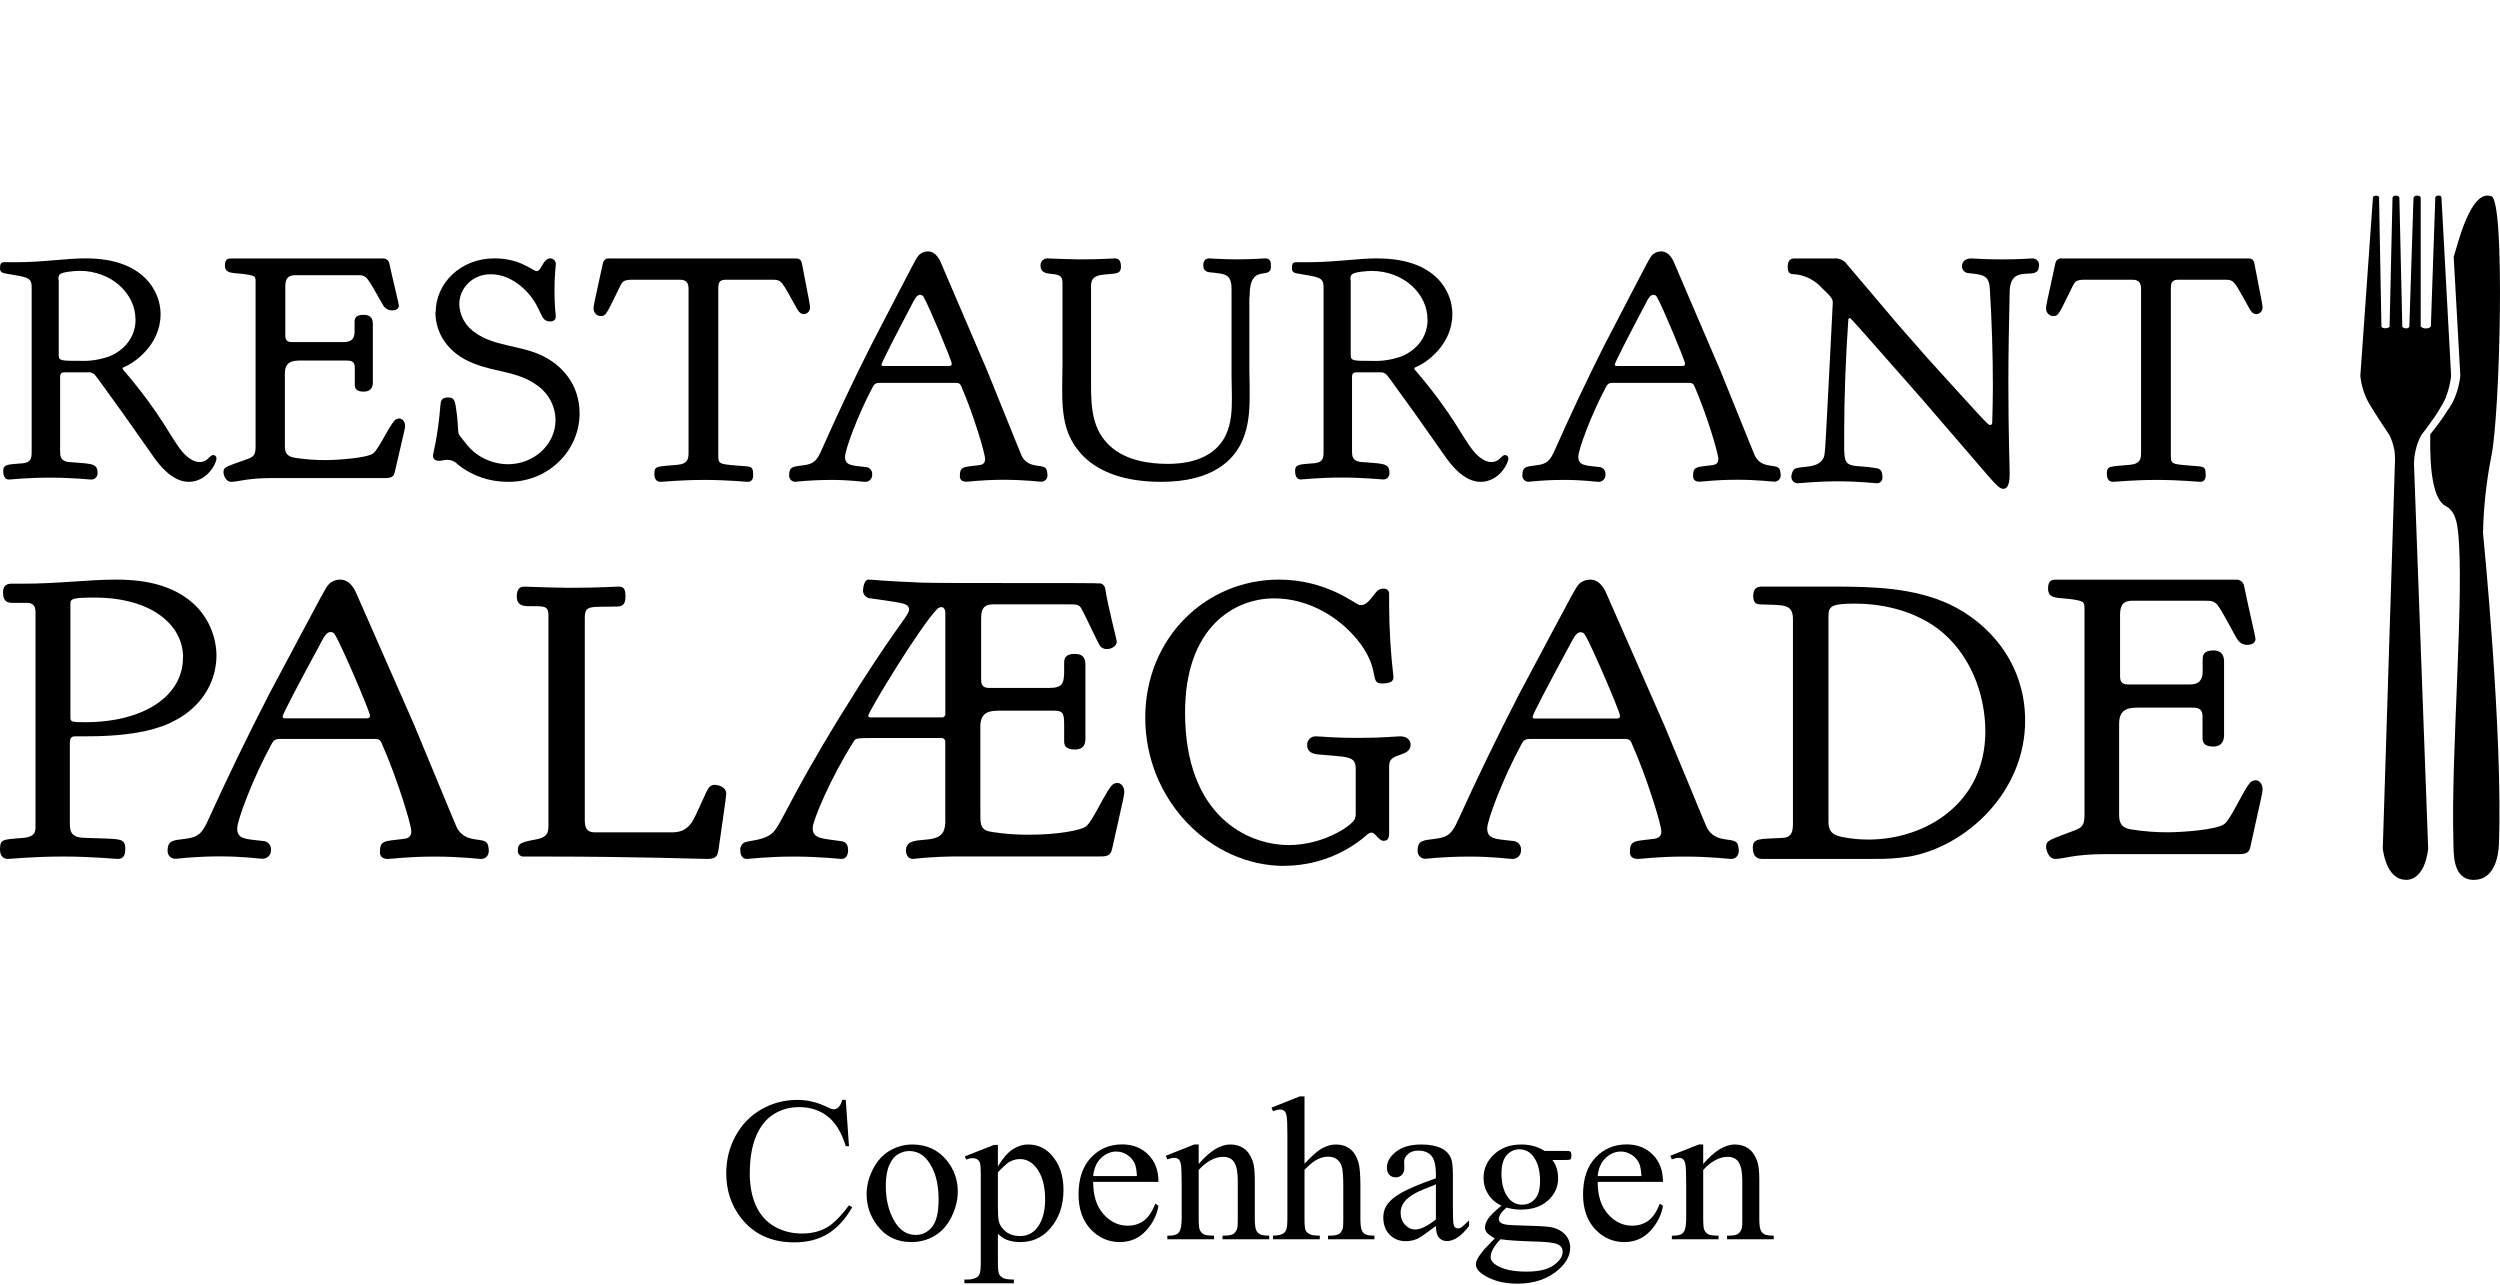
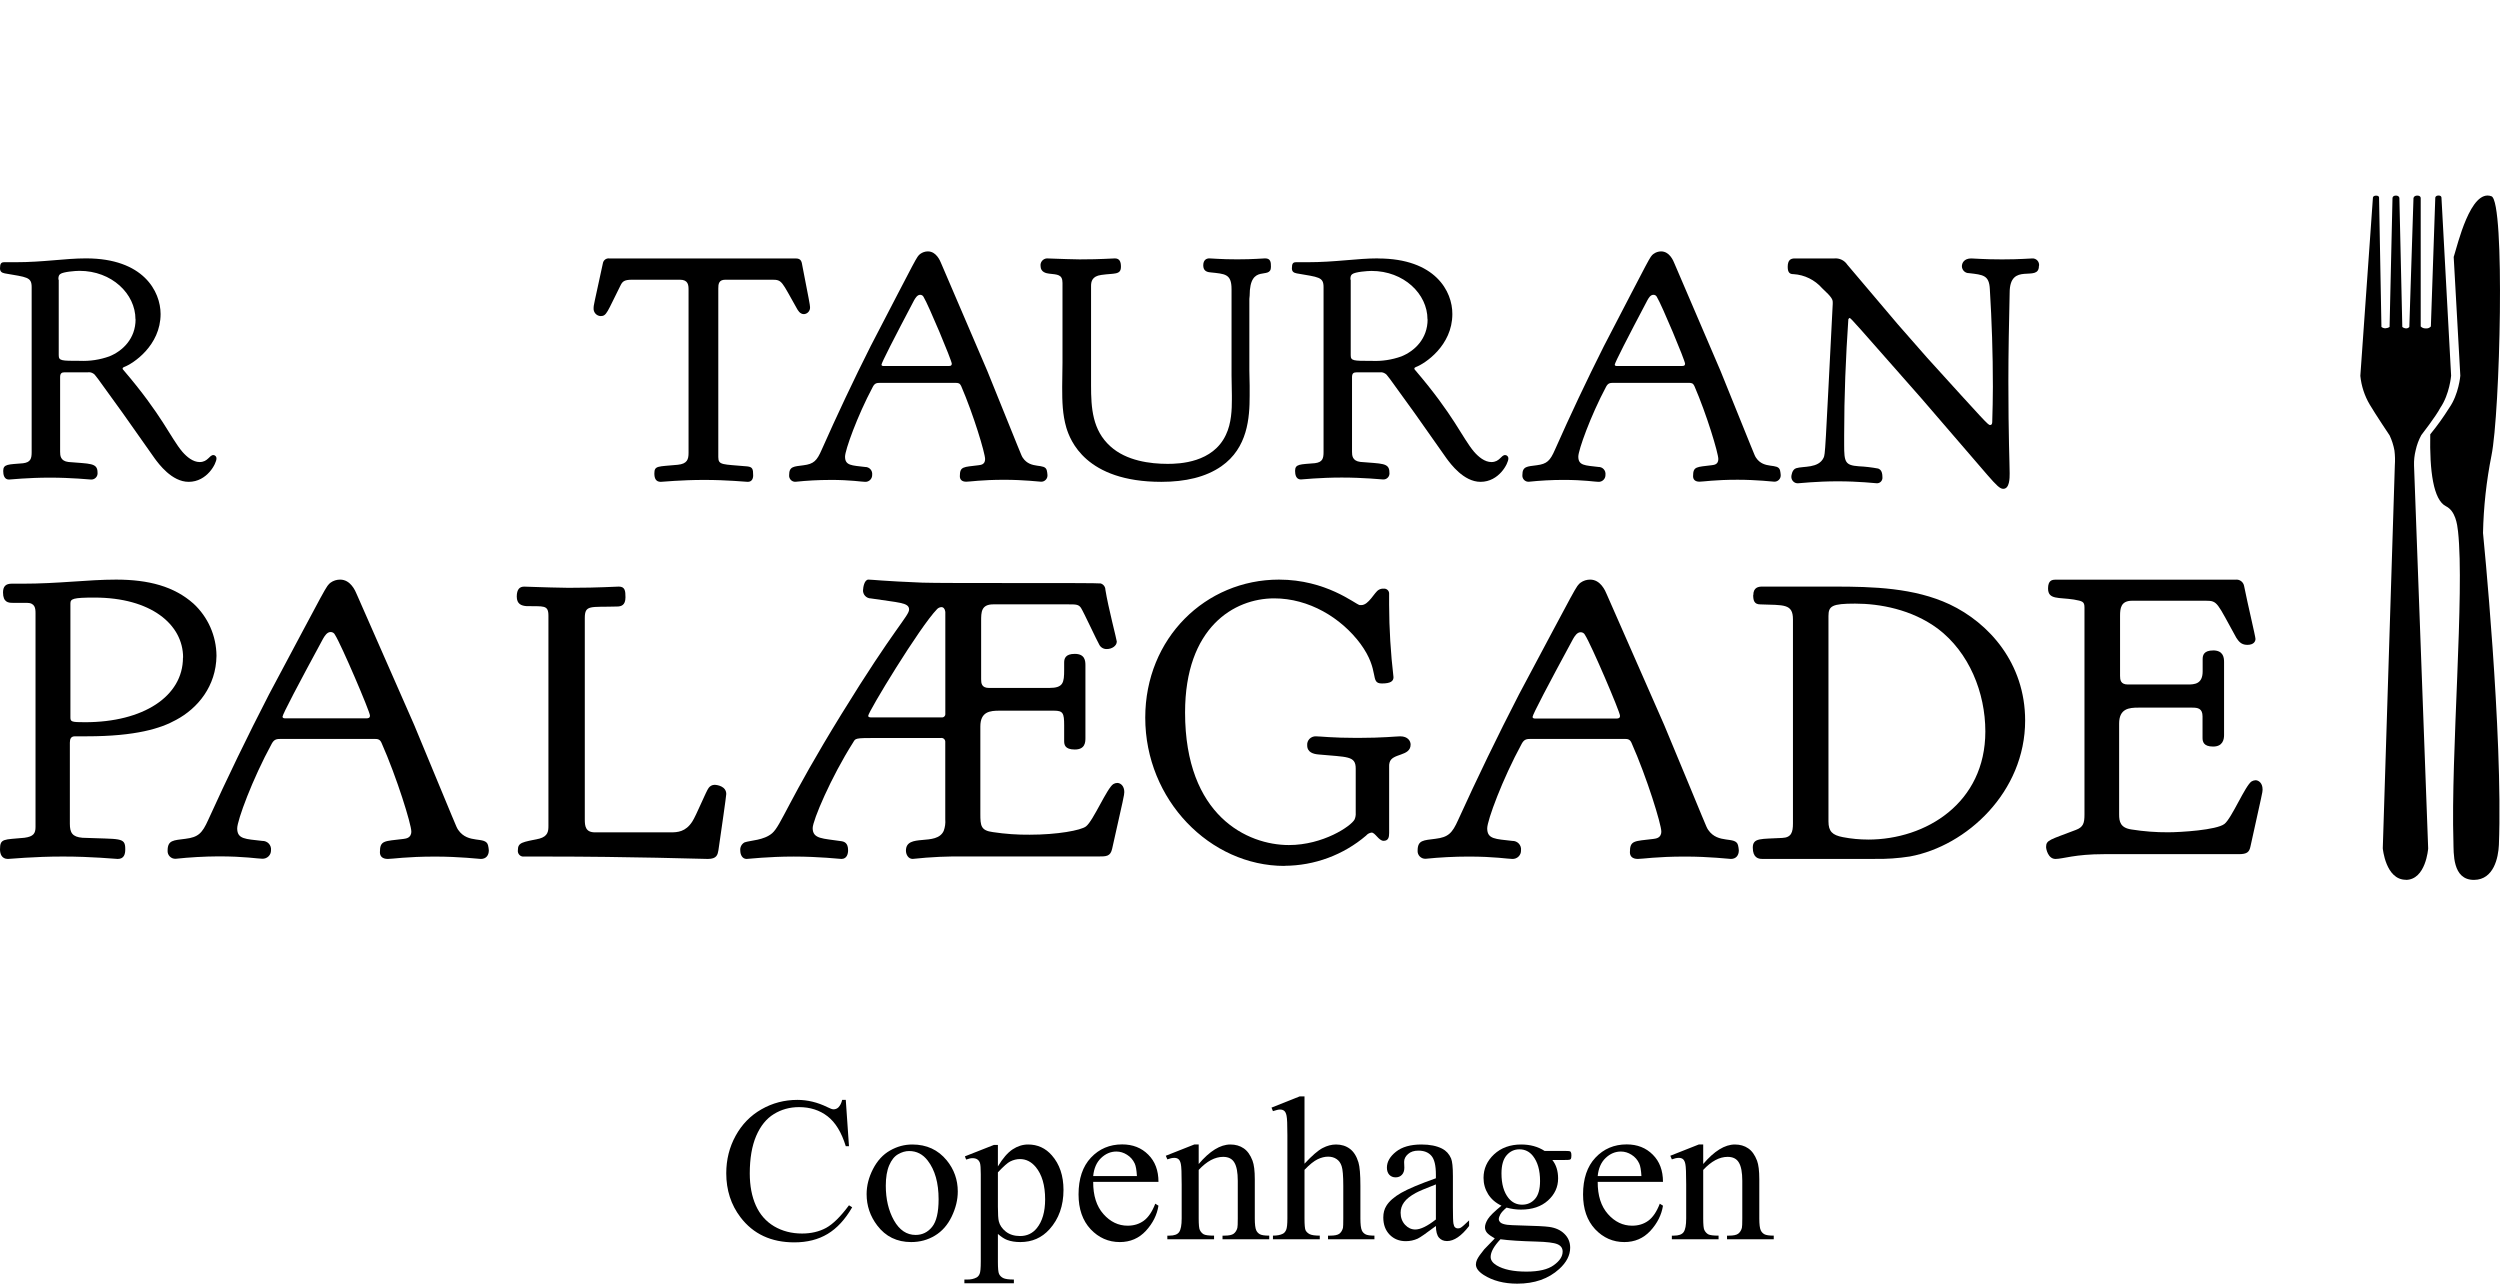
<svg xmlns="http://www.w3.org/2000/svg" width="358" height="184" viewBox="0 0 358 184" fill="none">
  <path fill-rule="evenodd" clip-rule="evenodd" d="M351.425 36.616L351.369 36.79L352.318 53.808C352.318 53.808 352.098 56.47 350.731 58.406C349.906 59.727 348.998 60.992 348.012 62.195C347.909 67.415 348.444 71.587 350.265 72.496C351.624 73.175 351.874 75.063 351.99 76.094C352.948 84.794 350.942 108.146 351.33 120.549C351.378 122.106 351.136 126.043 354.307 126C357.112 125.96 357.759 122.815 357.841 120.993C358.45 105.162 355.567 76.316 355.567 76.316C355.646 72.59 356.052 68.877 356.78 65.223C358.005 59.22 358.765 28.855 356.78 28.107C353.785 26.972 351.891 35.207 351.425 36.616Z" fill="black" />
  <path fill-rule="evenodd" clip-rule="evenodd" d="M344.513 125.983C341.613 125.983 341.214 121.481 341.214 121.481L342.941 66.626C342.99 65.927 342.972 65.225 342.887 64.529C342.753 63.775 342.521 63.043 342.195 62.354C342.195 62.354 340.188 59.362 339.333 57.913C338.602 56.67 338.146 55.273 338 53.825L339.802 28.317C339.802 28.317 339.802 28.017 340.263 28.017C340.724 28.017 340.682 28.317 340.682 28.317L341.022 46.821C341.184 46.943 341.379 47.009 341.579 47.013C341.794 47.004 342.003 46.938 342.187 46.821L342.606 28.348C342.606 28.348 342.627 28.009 343.092 28.009C343.557 28.009 343.591 28.348 343.591 28.348L344.01 46.821C344.167 46.946 344.357 47.017 344.555 47.026C344.641 47.028 344.727 47.011 344.806 46.976C344.886 46.94 344.957 46.888 345.015 46.821L345.611 28.365C345.611 28.365 345.669 28.009 346.155 28.009C346.642 28.009 346.646 28.344 346.646 28.344V46.747C346.744 46.846 346.861 46.922 346.99 46.97C347.118 47.018 347.255 47.037 347.392 47.026C347.523 47.04 347.655 47.023 347.778 46.974C347.901 46.926 348.011 46.848 348.1 46.747L348.733 28.3C348.733 28.3 348.766 28 349.198 28C349.63 28 349.617 28.3 349.617 28.3L351 53.798C351 53.798 350.782 56.46 349.454 58.396C348.842 59.588 346.73 62.311 346.73 62.311C346.363 62.981 346.093 63.704 345.929 64.455C345.747 65.176 345.667 65.92 345.69 66.665L347.714 121.498C347.714 121.498 347.4 126 344.5 126" fill="black" />
-   <path d="M315.078 69C315.673 69 315.855 68.541 315.855 68.078C315.855 67.156 315.764 66.88 315.03 66.789C311.46 66.465 310.865 66.649 310.865 65.451V41.301C310.865 40.702 310.909 40.055 311.873 40.055H318.604C320.024 40.055 319.933 40.331 322.078 44.111C322.26 44.434 322.512 44.985 323.129 44.985C323.252 44.976 323.372 44.943 323.483 44.887C323.593 44.831 323.692 44.754 323.772 44.66C323.853 44.566 323.915 44.456 323.953 44.338C323.992 44.22 324.007 44.095 323.997 43.971C323.997 43.696 323.811 42.774 322.894 38.071C322.803 37.472 322.712 37.014 321.982 37.014H295.293C295.184 36.994 295.073 36.996 294.965 37.02C294.858 37.044 294.756 37.09 294.666 37.154C294.576 37.218 294.5 37.3 294.442 37.395C294.384 37.489 294.346 37.594 294.329 37.704C293.026 43.652 293.004 43.788 293.004 44.063V44.111C292.991 44.254 293.007 44.398 293.052 44.535C293.096 44.672 293.167 44.798 293.262 44.906C293.356 45.014 293.471 45.102 293.6 45.163C293.729 45.225 293.869 45.259 294.012 45.265C294.88 45.265 294.924 44.71 296.804 40.977C297.126 40.331 297.308 40.055 298.541 40.055H305.363C306.553 40.055 306.601 40.838 306.601 41.484V64.853C306.601 65.775 306.419 66.421 305.042 66.557C302.202 66.832 301.698 66.649 301.698 67.802C301.698 68.449 301.885 69 302.615 69C302.797 69 305.546 68.725 308.846 68.725C312.146 68.725 314.843 69 315.073 69" fill="black" />
  <path d="M291.99 38.084C292.01 37.945 292 37.804 291.96 37.67C291.92 37.536 291.851 37.413 291.758 37.31C291.665 37.207 291.55 37.126 291.423 37.074C291.295 37.022 291.158 36.999 291.021 37.008C290.61 37.008 289.318 37.146 286.695 37.146C284.072 37.146 282.692 37.008 282.278 37.008C281.265 37.008 280.942 37.661 280.942 38.132C280.949 38.399 281.059 38.652 281.249 38.836C281.439 39.02 281.692 39.12 281.954 39.114C283.98 39.35 284.853 39.394 284.945 41.412C285.224 46.007 285.381 50.598 285.381 55.379C285.381 57.068 285.337 58.708 285.289 60.392C285.289 60.628 285.246 60.863 284.966 60.863C284.687 60.863 284.277 60.392 275.944 51.206L271.753 46.425L264.529 37.897C264.328 37.595 264.051 37.354 263.727 37.197C263.403 37.041 263.044 36.976 262.687 37.008H257.013C256.415 37.008 256 37.239 256 38.226C256 39.114 256.371 39.257 256.829 39.257C258.403 39.352 259.876 40.075 260.928 41.27C262.399 42.63 262.447 42.91 262.447 43.332V43.523C261.343 65.129 261.386 64.987 261.138 65.552C260.4 67.098 258.235 66.72 257.209 67.049C256.611 67.236 256.519 68.129 256.519 68.267C256.517 68.395 256.541 68.522 256.59 68.64C256.639 68.758 256.711 68.864 256.802 68.952C256.893 69.04 257.001 69.108 257.119 69.152C257.237 69.195 257.363 69.213 257.488 69.204C257.715 69.204 260.107 68.925 263.163 68.925C266.219 68.925 268.593 69.204 268.776 69.204C268.888 69.207 268.998 69.184 269.101 69.139C269.203 69.094 269.294 69.027 269.369 68.943C269.443 68.859 269.499 68.759 269.532 68.651C269.566 68.543 269.576 68.428 269.562 68.316C269.562 67.329 269.147 67.191 268.964 67.098C268.035 66.924 267.096 66.814 266.153 66.769C264.219 66.627 264.084 66.16 264.084 63.721V62.361C264.084 56.646 264.311 51.206 264.682 45.723C264.726 45.678 264.774 45.536 264.865 45.536C265.049 45.536 265.786 46.425 275.084 56.975L284.608 68.031C285.918 69.533 286.402 70 286.861 70C287.782 70 287.782 68.454 287.782 67.8C287.782 66.467 287.599 62.552 287.599 54.628C287.599 50.411 287.69 46.145 287.782 41.928C287.782 37.381 291.972 40.523 291.972 38.084" fill="black" />
  <path d="M181.996 38.181C181.996 37.638 181.996 37 181.176 37C180.766 37 179.584 37.138 177.172 37.138C174.76 37.138 173.578 37 173.168 37C172.759 37 172.306 37.228 172.306 38C172.306 38.772 172.806 38.958 173.306 39.001C175.403 39.229 176.357 39.182 176.357 41.411V53.783C176.357 54.736 176.404 55.645 176.404 56.603V57.237C176.404 58.556 176.357 60.604 175.541 62.286C173.678 66.245 168.945 66.426 167.215 66.426C164.712 66.426 161.299 65.995 159.017 63.925C156.429 61.605 156.239 58.422 156.239 55.193V40.963C156.239 40.325 156.377 39.553 157.697 39.372C159.561 39.096 160.519 39.415 160.519 38.186C160.519 37.505 160.337 37.004 159.656 37.004C159.155 37.004 157.701 37.142 154.789 37.142H154.517C151.739 37.095 150.375 37.004 149.918 37.004C149.785 37.011 149.655 37.046 149.535 37.106C149.416 37.166 149.311 37.249 149.225 37.352C149.14 37.454 149.076 37.573 149.039 37.701C149.002 37.829 148.991 37.963 149.008 38.095C149.008 39.005 149.871 39.143 150.237 39.186C151.419 39.324 152.149 39.281 152.149 40.506V51.967C152.149 53.106 152.105 54.287 152.105 55.417C152.105 57.551 152.149 59.328 152.697 61.238C153.24 63.011 155.428 69 166.3 69C169.751 69 172.672 68.319 174.898 66.771C178.678 64.136 178.95 59.815 178.95 56.676V55.219C178.95 54.494 178.907 53.813 178.907 53.062V42.8C178.907 42.662 178.95 42.481 178.95 42.343C178.95 37.569 182 40.187 182 38.203" fill="black" />
  <path d="M107.075 69C107.67 69 107.853 68.541 107.853 68.078C107.853 67.156 107.761 66.88 107.028 66.789C103.455 66.465 102.86 66.649 102.86 65.451V41.3C102.86 40.701 102.908 40.055 103.867 40.055H110.601C112.02 40.055 111.929 40.33 114.074 44.11C114.256 44.434 114.534 44.984 115.129 44.984C115.252 44.976 115.373 44.943 115.483 44.888C115.594 44.832 115.693 44.755 115.774 44.66C115.854 44.566 115.916 44.456 115.954 44.338C115.992 44.22 116.007 44.095 115.997 43.971C115.997 43.695 115.815 42.773 114.899 38.07C114.807 37.472 114.716 37.013 113.983 37.013H87.292C87.184 36.993 87.073 36.996 86.966 37.02C86.859 37.045 86.757 37.091 86.668 37.155C86.579 37.219 86.503 37.301 86.445 37.395C86.388 37.489 86.349 37.594 86.332 37.703C85.03 43.651 85.004 43.787 85.004 44.062V44.11C84.992 44.253 85.008 44.398 85.052 44.534C85.097 44.67 85.168 44.796 85.263 44.904C85.357 45.012 85.472 45.099 85.6 45.161C85.729 45.223 85.869 45.258 86.011 45.264C86.879 45.264 86.927 44.709 88.807 40.977C89.124 40.33 89.311 40.055 90.544 40.055H97.368C98.558 40.055 98.601 40.837 98.601 41.484V64.853C98.601 65.775 98.419 66.421 97.047 66.557C94.208 66.832 93.704 66.649 93.704 67.802C93.704 68.449 93.886 69 94.62 69C94.802 69 97.55 68.725 100.846 68.725C104.141 68.725 106.845 69 107.075 69Z" fill="black" />
-   <path d="M62.352 44.705C62.352 47.667 64.09 50.634 67.944 52.091C71.094 53.323 74.102 53.185 76.824 55.118C77.659 55.683 78.341 56.433 78.816 57.306C79.29 58.18 79.542 59.151 79.551 60.138C79.551 63.692 76.432 66.477 72.738 66.477C71.554 66.468 70.389 66.189 69.335 65.663C68.282 65.138 67.371 64.379 66.674 63.45C65.266 61.63 65.783 62.767 65.453 59.558C65.172 57.323 65.124 56.912 64.117 56.912C63.314 56.912 63.127 57.37 63.083 57.872C62.66 63.061 62 64.756 62 65.305C62 65.578 62.187 65.988 62.847 65.988C63.292 65.988 63.6 65.85 64.067 65.85C64.344 65.849 64.617 65.905 64.868 66.016C65.119 66.126 65.343 66.288 65.525 66.49C67.525 68.109 70.048 68.997 72.654 68.998C73.999 69.025 75.335 68.793 76.587 68.314C77.838 67.835 78.978 67.119 79.941 66.207C80.904 65.296 81.671 64.208 82.196 63.006C82.721 61.805 82.994 60.514 83 59.208C83 55.057 80.46 52.091 77.078 50.677C74.071 49.449 70.689 49.492 68.167 47.715C67.45 47.264 66.857 46.65 66.439 45.927C66.022 45.204 65.792 44.393 65.77 43.564C65.769 42.989 65.888 42.421 66.119 41.891C66.35 41.362 66.688 40.884 67.113 40.484C67.538 40.084 68.042 39.771 68.594 39.564C69.147 39.357 69.736 39.26 70.328 39.279C72.395 39.279 74.231 40.464 75.496 41.83C77.756 44.338 77.239 45.981 78.74 46.029H78.789C79.257 46.029 79.587 45.799 79.587 45.341C79.587 44.978 79.4 43.884 79.4 41.648C79.4 39.413 79.587 38.228 79.587 37.865C79.597 37.76 79.586 37.654 79.553 37.553C79.521 37.453 79.468 37.359 79.398 37.279C79.328 37.198 79.242 37.132 79.145 37.084C79.048 37.036 78.942 37.008 78.834 37C77.707 37 77.564 38.825 76.86 38.825C76.249 38.825 74.605 37 70.8 37C65.863 37 62.388 40.65 62.388 44.71" fill="black" />
-   <path d="M52.045 45.08C50.917 45.08 50.775 45.627 50.775 46.08V47.489C50.775 48.945 49.789 48.988 48.992 48.988H41.797C40.906 48.988 40.857 48.445 40.857 47.989V41.128C40.857 40.267 40.95 39.405 42.314 39.405H51.149C52.606 39.405 52.486 39.586 54.817 43.632C54.937 43.873 55.123 44.077 55.355 44.222C55.587 44.366 55.856 44.446 56.132 44.451C56.935 44.451 57.122 44.041 57.122 43.77C57.122 43.498 56.181 39.767 55.758 37.737C55.717 37.51 55.587 37.306 55.394 37.17C55.201 37.034 54.96 36.976 54.724 37.009H33.101C32.655 37.009 32.209 37.099 32.209 38.009C32.209 39.327 33.48 39.008 35.33 39.301C36.364 39.487 36.6 39.53 36.6 40.211V63.911C36.6 64.911 36.457 65.367 35.566 65.686C32.446 66.82 32 66.82 32 67.638C32 67.867 32.236 69 33.132 69C34.028 69 35.432 68.457 38.958 68.457H55.129C56.119 68.457 56.4 68.229 56.542 67.548C57.951 61.459 58 61.368 58 61.084V60.976C58 60.201 57.483 59.929 57.153 59.929C56.987 59.939 56.825 59.986 56.681 60.067C55.932 60.52 54.287 64.294 53.44 64.928C52.5 65.613 48.171 65.885 46.669 65.885C45.205 65.892 43.743 65.785 42.297 65.566C40.933 65.385 40.794 64.656 40.794 63.842V53.444C40.794 51.72 42.016 51.626 43.094 51.626H49.584C50.244 51.626 50.806 51.716 50.806 52.625V55.081C50.806 55.512 50.899 56.081 52.076 56.081C53.253 56.081 53.391 55.262 53.391 54.763V46.398C53.391 45.899 53.297 45.08 52.076 45.08" fill="black" />
  <path d="M19.415 45.731C19.415 48.474 17.583 50.255 15.66 51.031C14.311 51.516 12.881 51.734 11.449 51.672C8.748 51.672 8.41 51.672 8.41 50.849V40.107C8.41 40.063 8.362 40.016 8.362 39.972C8.362 39.652 8.41 39.379 8.635 39.24C9.048 38.92 10.806 38.785 11.383 38.785C16.007 38.785 19.398 42.074 19.398 45.718L19.415 45.731ZM12.317 37C9.278 37 6.274 37.55 2.197 37.55H0.595C0.182 37.55 0 37.732 0 38.417C0 38.876 0.23 39.058 0.686 39.149C3.847 39.7 4.533 39.652 4.533 41.117V64.741C4.533 65.655 4.398 66.205 3.295 66.34C1.19 66.522 0.46 66.43 0.46 67.436C0.46 67.986 0.595 68.671 1.281 68.671C1.467 68.671 3.986 68.398 7.142 68.398C10.298 68.398 12.868 68.671 13.051 68.671C13.18 68.675 13.309 68.651 13.428 68.601C13.547 68.55 13.654 68.475 13.741 68.379C13.828 68.284 13.894 68.17 13.933 68.047C13.972 67.924 13.983 67.794 13.967 67.665C13.967 66.249 12.868 66.43 9.799 66.157C8.653 66.019 8.609 65.243 8.609 64.697V54.003C8.609 53.453 8.839 53.314 9.252 53.314H12.591C12.865 53.276 13.144 53.342 13.372 53.501C13.646 53.682 13.507 53.501 17.583 59.164L22.164 65.663C22.711 66.396 24.59 69 27.017 69C29.67 69 30.999 66.348 30.999 65.663C31.003 65.602 30.996 65.54 30.977 65.482C30.957 65.423 30.927 65.369 30.886 65.322C30.846 65.275 30.797 65.237 30.741 65.209C30.686 65.182 30.626 65.165 30.564 65.161C29.97 65.161 29.783 66.166 28.593 66.166C27.634 66.166 26.761 65.434 26.123 64.706C24.386 62.648 23.284 59.541 17.653 52.959C17.624 52.938 17.6 52.911 17.583 52.879C17.567 52.847 17.558 52.812 17.557 52.777C17.557 52.638 17.696 52.595 17.787 52.547C19.025 52.092 22.997 49.514 22.997 44.96C22.988 41.753 20.562 37 12.317 37Z" fill="black" />
  <path d="M240.89 52.412H231.505C231.323 52.412 231.231 52.319 231.231 52.227C231.231 51.95 233.063 48.383 235.902 43.002C236.084 42.681 236.336 42.216 236.77 42.216C236.877 42.212 236.982 42.242 237.072 42.3C237.161 42.358 237.232 42.442 237.274 42.541C237.96 43.652 241.302 51.621 241.302 52.087C241.302 52.363 241.12 52.407 240.89 52.407V52.412ZM223.861 68.722C226.899 68.722 228.392 68.999 228.896 68.999C229.03 69.005 229.164 68.983 229.289 68.934C229.414 68.885 229.527 68.81 229.622 68.714C229.717 68.618 229.791 68.504 229.839 68.377C229.887 68.251 229.909 68.115 229.903 67.98C229.92 67.838 229.906 67.693 229.863 67.557C229.82 67.421 229.748 67.295 229.652 67.19C229.557 67.084 229.439 67.001 229.309 66.945C229.178 66.89 229.037 66.864 228.896 66.868C226.973 66.636 226.014 66.684 226.014 65.388C226.014 64.461 227.75 59.594 229.994 55.377C230.272 54.867 230.545 54.823 231.049 54.823H241.805C242.218 54.823 242.448 54.867 242.63 55.263C244.419 59.387 246.064 64.9 246.064 65.735C246.064 66.57 245.378 66.57 245.148 66.614C242.951 66.895 242.448 66.754 242.448 68.191C242.448 68.652 242.721 68.977 243.364 68.977C243.915 68.977 245.534 68.7 248.812 68.7C251.603 68.7 253.895 68.977 254.077 68.977C254.206 68.981 254.335 68.957 254.454 68.906C254.573 68.855 254.68 68.778 254.767 68.681C254.854 68.585 254.92 68.47 254.959 68.345C254.998 68.22 255.009 68.088 254.993 67.958C254.977 67.755 254.947 67.554 254.902 67.356C254.624 66.245 252.61 67.264 251.468 65.551C251.19 65.133 251.377 65.41 246.385 53.132L239.791 37.757C239.609 37.291 239.062 36 237.868 36C237.473 36.003 237.089 36.133 236.77 36.369C236.223 36.835 236.544 36.369 229.673 49.574C227.203 54.485 224.868 59.445 222.671 64.4C221.985 65.977 221.525 66.438 220.067 66.622C218.691 66.807 218.005 66.763 218.005 68.015C217.991 68.142 218.006 68.27 218.046 68.391C218.087 68.513 218.153 68.623 218.24 68.716C218.327 68.808 218.434 68.88 218.551 68.927C218.669 68.973 218.795 68.993 218.921 68.986C220.562 68.814 222.211 68.726 223.861 68.722Z" fill="black" />
  <path d="M204.433 45.741C204.433 48.482 202.601 50.263 200.678 51.038C199.327 51.523 197.895 51.741 196.462 51.679C193.761 51.679 193.423 51.679 193.423 50.856V40.119C193.423 40.075 193.379 40.028 193.379 39.984C193.379 39.664 193.423 39.391 193.653 39.252C194.065 38.932 195.824 38.797 196.401 38.797C201.025 38.797 204.416 42.085 204.416 45.728L204.433 45.741ZM197.317 37C194.278 37 191.274 37.55 187.197 37.55H185.595C185.161 37.55 185 37.732 185 38.416C185 38.876 185.23 39.057 185.686 39.148C188.847 39.698 189.533 39.651 189.533 41.115V64.729C189.533 65.643 189.394 66.193 188.295 66.328C186.19 66.51 185.456 66.418 185.456 67.423C185.456 67.974 185.595 68.658 186.281 68.658C186.463 68.658 188.981 68.385 192.142 68.385C195.303 68.385 197.864 68.658 198.051 68.658C198.181 68.666 198.312 68.645 198.433 68.596C198.554 68.547 198.662 68.471 198.749 68.375C198.837 68.278 198.902 68.163 198.939 68.038C198.976 67.913 198.984 67.781 198.963 67.653C198.963 66.237 197.864 66.418 194.799 66.146C193.653 66.007 193.609 65.232 193.609 64.686V54.009C193.609 53.459 193.835 53.321 194.248 53.321H197.591C197.864 53.281 198.142 53.348 198.368 53.507C198.646 53.689 198.507 53.507 202.583 59.168L207.16 65.665C207.711 66.397 209.586 69 212.013 69C214.67 69 215.999 66.349 215.999 65.665C216.003 65.601 215.994 65.538 215.973 65.478C215.952 65.418 215.919 65.363 215.876 65.316C215.833 65.269 215.781 65.231 215.723 65.205C215.665 65.178 215.602 65.164 215.539 65.162C214.944 65.162 214.762 66.167 213.572 66.167C212.608 66.167 211.74 65.435 211.097 64.708C209.361 62.65 208.258 59.545 202.627 52.965C202.599 52.944 202.577 52.916 202.561 52.885C202.545 52.853 202.536 52.819 202.536 52.783C202.536 52.645 202.675 52.602 202.766 52.554C204.003 52.099 207.976 49.522 207.976 44.97C208.002 41.764 205.575 37.013 197.334 37.013L197.317 37Z" fill="black" />
  <path d="M135.883 52.414H126.502C126.319 52.414 126.228 52.322 126.228 52.229C126.228 51.953 128.06 48.385 130.895 43.003C131.082 42.682 131.355 42.217 131.763 42.217C131.87 42.214 131.975 42.243 132.064 42.301C132.154 42.359 132.225 42.443 132.267 42.542C132.953 43.653 136.296 51.623 136.296 52.089C136.296 52.365 136.113 52.409 135.883 52.409V52.414ZM118.853 68.722C121.891 68.722 123.385 68.999 123.888 68.999C124.022 69.005 124.156 68.983 124.281 68.934C124.406 68.885 124.52 68.81 124.614 68.714C124.709 68.618 124.783 68.504 124.831 68.377C124.88 68.251 124.902 68.115 124.896 67.98C124.912 67.838 124.898 67.695 124.855 67.56C124.812 67.425 124.74 67.301 124.646 67.196C124.551 67.091 124.435 67.008 124.306 66.952C124.177 66.896 124.037 66.869 123.897 66.873C121.974 66.64 121.01 66.688 121.01 65.392C121.01 64.465 122.747 59.597 124.995 55.379C125.269 54.87 125.542 54.826 126.046 54.826H136.808C137.22 54.826 137.45 54.87 137.633 55.265C139.417 59.391 141.067 64.904 141.067 65.739C141.067 66.574 140.381 66.574 140.151 66.618C137.954 66.899 137.45 66.758 137.45 68.195C137.45 68.656 137.724 68.981 138.362 68.981C138.913 68.981 140.533 68.705 143.815 68.705C146.606 68.705 148.894 68.981 149.076 68.981C149.206 68.986 149.335 68.963 149.454 68.912C149.574 68.861 149.681 68.784 149.768 68.687C149.856 68.59 149.921 68.475 149.96 68.35C149.998 68.225 150.009 68.092 149.992 67.962C149.979 67.759 149.948 67.558 149.901 67.36C149.628 66.249 147.613 67.268 146.467 65.555C146.194 65.137 146.376 65.414 141.388 53.134L134.794 37.757C134.611 37.292 134.06 36 132.87 36C132.475 36.003 132.091 36.133 131.772 36.369C131.221 36.835 131.542 36.369 124.674 49.576C122.2 54.487 119.868 59.448 117.667 64.403C116.982 65.981 116.526 66.442 115.063 66.626C113.691 66.811 113.005 66.767 113.005 68.019C112.991 68.146 113.006 68.275 113.046 68.396C113.087 68.517 113.153 68.627 113.24 68.72C113.327 68.812 113.434 68.884 113.551 68.931C113.669 68.978 113.795 68.998 113.921 68.99C115.559 68.818 117.205 68.73 118.853 68.727V68.722Z" fill="black" />
  <path d="M316.931 93.143C315.588 93.143 315.42 93.822 315.42 94.392V96.145C315.42 97.963 314.241 98.02 313.287 98.02H304.711C303.649 98.02 303.592 97.337 303.592 96.771V88.191C303.592 87.108 303.705 86.026 305.32 86.026H315.865C317.592 86.026 317.432 86.254 320.235 91.32C320.515 91.718 320.852 92.345 321.806 92.345C322.761 92.345 322.985 91.832 322.985 91.49C322.985 91.149 321.863 86.481 321.357 83.922C321.307 83.638 321.151 83.384 320.921 83.214C320.691 83.044 320.404 82.971 320.122 83.01H294.347C293.842 83.01 293.281 83.124 293.281 84.264C293.281 85.912 294.796 85.513 296.981 85.855C298.216 86.083 298.497 86.14 298.497 86.994V116.628C298.497 117.877 298.329 118.447 297.262 118.845C293.561 120.27 293 120.27 293 121.295C293 121.576 293.281 123 294.347 123C295.414 123 297.094 122.316 301.299 122.316H320.589C321.768 122.316 322.104 122.031 322.273 121.181C323.957 113.552 324 113.442 324 113.1V113.043C324 112.075 323.383 111.728 322.99 111.728C322.792 111.74 322.599 111.798 322.428 111.899C321.53 112.469 319.57 117.193 318.542 117.987C317.419 118.863 312.259 119.183 310.467 119.183C308.72 119.192 306.976 119.058 305.251 118.784C303.627 118.556 303.459 117.649 303.459 116.624V103.612C303.459 101.447 304.914 101.333 306.205 101.333H313.943C314.729 101.333 315.403 101.447 315.403 102.587V105.654C315.403 106.167 315.515 106.908 316.914 106.908C318.313 106.908 318.486 105.882 318.486 105.26V94.786C318.486 94.159 318.373 93.138 316.914 93.138" fill="black" />
  <path d="M267.526 120.224C266.303 120.226 265.084 120.109 263.883 119.877C262.401 119.587 261.836 119.067 261.836 117.625V88.218C261.836 86.772 262.345 86.438 265.65 86.438C269.156 86.438 273.733 87.248 277.485 90.019C281.987 93.418 284.301 99.193 284.301 104.746C284.301 114.978 275.819 120.228 267.508 120.228L267.526 120.224ZM251.057 85.215C251.057 86.024 251.228 86.549 252.083 86.549C255.44 86.665 256.751 86.434 256.751 88.689V117.915C256.751 119.182 256.523 119.934 255.213 119.992C252.197 120.166 251 119.934 251 121.38C251 122.826 251.798 122.995 252.315 122.995H268.424C270.12 123.026 271.815 122.91 273.492 122.648C281.632 121.149 290 113.408 290 103.18C290 94.976 284.819 89.201 279.182 86.54C274.119 84.174 268.253 84 262.673 84H252.328C251.815 84 251.075 84.116 251.075 85.21L251.057 85.215Z" fill="black" />
  <path d="M231.473 102.895H219.803C219.575 102.895 219.461 102.783 219.461 102.671C219.461 102.333 221.736 98.007 225.265 91.492C225.493 91.098 225.835 90.536 226.348 90.536C226.48 90.533 226.611 90.569 226.722 90.639C226.834 90.709 226.922 90.81 226.975 90.93C227.852 92.279 231.986 101.939 231.986 102.502C231.986 102.839 231.758 102.895 231.473 102.895ZM210.294 122.661C214.051 122.661 215.932 122.999 216.554 122.999C216.721 123.007 216.887 122.98 217.043 122.921C217.198 122.862 217.339 122.772 217.457 122.656C217.575 122.539 217.668 122.4 217.728 122.247C217.788 122.094 217.816 121.93 217.808 121.766C217.83 121.593 217.813 121.418 217.76 121.252C217.706 121.086 217.616 120.933 217.497 120.805C217.378 120.677 217.232 120.576 217.069 120.508C216.906 120.441 216.731 120.41 216.554 120.416C214.165 120.135 212.968 120.191 212.968 118.616C212.968 117.496 215.134 111.595 217.922 106.482C218.264 105.867 218.606 105.811 219.237 105.811H232.604C233.117 105.811 233.402 105.867 233.63 106.369C235.853 111.37 237.9 118.05 237.9 119.066C237.9 120.083 237.023 120.079 236.76 120.135C234.029 120.472 233.402 120.303 233.402 122.047C233.402 122.605 233.744 122.999 234.542 122.999C235.226 122.999 237.216 122.661 241.315 122.661C244.787 122.661 247.637 122.999 247.865 122.999C248.601 122.999 249 122.492 249 121.766C248.982 121.519 248.944 121.275 248.886 121.035C248.548 119.685 246.041 120.922 244.616 118.841C244.278 118.335 244.506 118.673 238.299 103.787L230.101 85.137C229.873 84.575 229.189 83 227.712 83C227.221 82.998 226.742 83.149 226.344 83.433C225.66 83.995 226.059 83.433 217.519 99.439C214.45 105.396 211.543 111.405 208.808 117.418C207.957 119.326 207.387 119.888 205.564 120.113C203.858 120.338 203.004 120.282 203.004 121.8C202.991 121.953 203.012 122.107 203.063 122.251C203.115 122.396 203.198 122.528 203.305 122.639C203.412 122.75 203.542 122.838 203.685 122.896C203.829 122.954 203.984 122.982 204.139 122.977C206.184 122.769 208.238 122.664 210.294 122.661Z" fill="black" />
  <path d="M183.941 123.983C188.234 123.965 192.378 122.43 195.622 119.658C195.821 119.419 196.105 119.264 196.416 119.225C196.929 119.225 197.442 120.406 198.127 120.406C198.811 120.406 198.925 119.9 198.925 119.282V109.775C198.913 109.586 198.932 109.396 198.982 109.213C199.324 107.808 202 108.37 202 106.618C202 106.112 201.601 105.442 200.517 105.442C199.947 105.442 198.07 105.667 194.425 105.667H194.311C190.779 105.667 189.069 105.442 188.441 105.442C188.27 105.434 188.098 105.463 187.938 105.527C187.779 105.59 187.635 105.687 187.516 105.81C187.398 105.933 187.307 106.079 187.251 106.24C187.195 106.4 187.175 106.57 187.191 106.739C187.191 107.751 188.099 107.976 188.784 108.037C192.942 108.43 194.139 108.205 194.139 110.057V116.405C194.162 116.733 194.103 117.061 193.968 117.361C193.455 118.313 189.468 121.011 184.568 121.011C178.646 121.011 169.702 116.855 169.702 102.025C169.702 89.842 176.721 85.686 182.463 85.686C187.419 85.686 192.03 88.436 194.824 92.199C197.671 96.091 196.074 97.873 197.894 97.873C199.149 97.873 199.548 97.536 199.548 96.974C199.143 93.528 198.934 90.063 198.921 86.594V85.08C198.933 84.974 198.921 84.866 198.886 84.765C198.85 84.664 198.792 84.572 198.715 84.496C198.638 84.42 198.545 84.363 198.442 84.328C198.34 84.292 198.23 84.281 198.122 84.293C197.882 84.281 197.644 84.34 197.438 84.462C196.811 84.799 196.012 86.65 194.933 86.65H194.705C194.021 86.481 189.92 83 183.143 83C172.659 83 164 91.369 164 102.769C164 114.563 173.286 124 183.937 124" fill="black" />
  <path d="M134.867 102.732H124.835C124.61 102.732 124.328 102.732 124.328 102.505C124.328 101.939 131.704 89.769 134.19 87.224C134.352 87.052 134.575 86.95 134.811 86.94C135.093 86.94 135.314 87.167 135.37 87.62V102.222C135.376 102.29 135.367 102.359 135.344 102.423C135.321 102.487 135.284 102.546 135.236 102.594C135.188 102.643 135.13 102.68 135.067 102.704C135.003 102.728 134.935 102.737 134.867 102.732ZM123.586 84.452C123.571 84.609 123.59 84.768 123.64 84.918C123.69 85.068 123.771 85.206 123.877 85.323C123.983 85.44 124.112 85.533 124.257 85.597C124.401 85.661 124.556 85.694 124.714 85.694C128.714 86.317 130.181 86.26 130.181 87.28C130.181 88.187 128.15 89.83 120.488 102.279C112.825 114.727 111.867 118.184 110.574 119.317C109.389 120.337 107.471 120.337 106.63 120.625C106.418 120.736 106.245 120.909 106.134 121.122C106.023 121.335 105.979 121.576 106.009 121.814C106.009 122.377 106.291 123 106.912 123C107.137 123 110.01 122.66 113.672 122.66C117.334 122.66 120.262 123 120.488 123C121.278 123 121.447 122.263 121.447 121.758C121.447 120.681 120.883 120.511 120.432 120.45C117.828 120.054 116.375 120.167 116.375 118.58C116.375 117.508 118.978 111.336 122.18 106.297C122.519 105.735 122.406 105.679 125.391 105.679H134.745C134.819 105.668 134.895 105.673 134.967 105.694C135.039 105.714 135.106 105.749 135.163 105.796C135.221 105.844 135.269 105.903 135.303 105.969C135.337 106.036 135.357 106.109 135.362 106.184V117.338C135.409 117.894 135.333 118.454 135.14 118.977C134.125 121.243 129.73 119.26 129.73 121.81C129.73 122.372 130.068 122.996 130.689 122.996C133.255 122.718 135.836 122.601 138.416 122.647H157.29C158.418 122.647 159.026 122.647 159.264 121.518C160.896 114.27 161 113.821 161 113.424C161 112.574 160.492 112.116 159.985 112.116C159.785 112.12 159.59 112.179 159.421 112.286C158.522 112.853 156.548 117.552 155.516 118.341C154.787 118.907 151.402 119.53 147.458 119.53C145.696 119.547 143.934 119.423 142.191 119.16C140.455 118.933 140.386 118.253 140.386 116.545V104.035C140.386 101.882 141.796 101.769 143.146 101.769H150.925C152.227 101.769 152.387 102.109 152.387 103.865V106.084C152.387 106.594 152.444 107.33 153.91 107.33C155.377 107.33 155.433 106.311 155.433 105.692V95.274C155.433 94.651 155.377 93.635 153.91 93.635C152.557 93.635 152.387 94.311 152.387 94.878V95.898C152.387 97.763 152.275 98.513 150.248 98.513H141.627C140.555 98.513 140.499 97.833 140.499 97.271V88.924C140.499 87.677 140.499 86.544 142.234 86.544H152.995C154.066 86.544 154.461 86.544 154.8 87.054C155.195 87.677 157.052 91.696 157.446 92.376C157.556 92.56 157.714 92.71 157.903 92.81C158.092 92.91 158.305 92.956 158.518 92.942C159.195 92.942 159.924 92.507 159.924 91.866C159.924 91.639 158.687 86.941 158.293 84.456C158.292 84.252 158.225 84.053 158.103 83.89C157.981 83.727 157.81 83.607 157.616 83.549C157.108 83.436 134.967 83.549 132.09 83.436C126.45 83.209 124.879 83 124.371 83C123.764 82.983 123.595 84.168 123.595 84.452H123.586Z" fill="black" />
  <path d="M81.842 84.176H81.449C77.57 84.119 75.681 84.004 75.065 84.004C74.448 84.004 74 84.347 74 85.427C74 86.507 74.672 86.745 75.401 86.797C77.811 86.854 78.535 86.569 78.535 88.167V118.266C78.535 119.008 78.479 119.75 77.242 120.093C74.832 120.607 74.159 120.607 74.159 121.748C74.143 121.872 74.155 121.998 74.194 122.116C74.233 122.235 74.299 122.342 74.386 122.43C74.473 122.518 74.579 122.585 74.695 122.624C74.811 122.663 74.935 122.675 75.056 122.657H78.026C90.563 122.657 100.586 123 101.37 123C102.664 123 102.767 122.372 102.879 121.748C103.271 119.065 104 113.989 104 113.703C104 112.566 102.655 112.386 102.319 112.386C102.156 112.389 101.995 112.43 101.85 112.506C101.705 112.582 101.579 112.692 101.482 112.825C101.146 113.225 99.689 116.817 99.129 117.656C98.176 119.136 97.003 119.193 96.051 119.193H85.2C83.855 119.193 83.743 118.314 83.743 117.37V88.51C83.743 86.569 84.527 86.969 88.334 86.854C88.95 86.854 89.567 86.683 89.567 85.537C89.567 84.628 89.511 84 88.614 84C87.942 84 85.872 84.171 81.842 84.171" fill="black" />
  <path d="M26.201 94.169C26.201 99.72 20.52 103.421 12.181 103.421C10.253 103.421 10.083 103.363 10.083 102.733V86.432C10.083 85.745 10.424 85.573 13.544 85.573C21.603 85.573 26.219 89.406 26.219 94.155L26.201 94.169ZM3.116 83.582H1.683C0.809 83.582 0.433 83.983 0.433 84.842C0.433 86.269 1.228 86.326 1.796 86.326H3.837C5.03 86.326 5.087 87.128 5.087 87.816V118.422C5.087 119.339 4.803 119.797 3.496 119.969C0.546 120.255 0 120.026 0 121.63C0 122.255 0.227 123 1.136 123C1.42 123 4.768 122.656 9.025 122.656C13.168 122.656 16.573 123 16.857 123C17.766 123 17.937 122.313 17.937 121.63V121.573C17.937 119.854 17.198 120.198 11.818 119.969C10.345 119.854 10.004 119.224 10.004 117.969V106.351C10.004 105.778 10.175 105.439 10.743 105.439H12.443C19.479 105.439 23.054 104.293 25.213 103.09C28.334 101.429 30.943 98.244 31 93.935V93.878C30.986 92.477 30.687 91.094 30.121 89.815C29.554 88.536 28.734 87.387 27.709 86.441C24.951 83.987 21.319 83 16.621 83C12.521 83 8.492 83.586 3.099 83.586L3.116 83.582Z" fill="black" />
  <path d="M52.466 102.866H40.797C40.569 102.866 40.455 102.753 40.455 102.641C40.455 102.303 42.734 97.977 46.263 91.462C46.491 91.068 46.833 90.506 47.342 90.506C47.474 90.503 47.604 90.538 47.716 90.609C47.827 90.679 47.915 90.78 47.968 90.9C48.845 92.249 52.979 101.91 52.979 102.472C52.979 102.81 52.751 102.866 52.466 102.866ZM31.289 122.632C35.05 122.632 36.926 122.97 37.553 122.97C37.717 122.977 37.88 122.952 38.034 122.895C38.187 122.837 38.327 122.75 38.444 122.637C38.562 122.524 38.655 122.389 38.717 122.239C38.779 122.089 38.81 121.929 38.807 121.767C38.828 121.594 38.812 121.419 38.758 121.253C38.704 121.087 38.615 120.935 38.496 120.806C38.377 120.678 38.23 120.577 38.068 120.51C37.905 120.442 37.729 120.411 37.553 120.417C35.164 120.136 33.967 120.192 33.967 118.618C33.967 117.497 36.128 111.596 38.921 106.483C39.263 105.868 39.6 105.812 40.236 105.812H53.606C54.118 105.812 54.403 105.868 54.631 106.37C56.849 111.371 58.901 118.051 58.901 119.067C58.901 120.084 58.024 120.08 57.761 120.136C55.03 120.474 54.403 120.305 54.403 122.048C54.403 122.606 54.745 123 55.539 123C56.222 123 58.217 122.663 62.316 122.663C65.787 122.663 68.632 123 68.86 123C69.601 123 70 122.494 70 121.767C69.982 121.521 69.944 121.276 69.886 121.036C69.544 119.686 67.041 120.923 65.617 118.843C65.275 118.336 65.502 118.674 59.3 103.787L51.103 85.137C50.875 84.575 50.191 83 48.709 83C48.218 82.998 47.739 83.149 47.342 83.433C46.662 83.995 47.061 83.433 38.522 99.44C35.453 105.397 32.543 111.406 29.812 117.419C28.957 119.327 28.387 119.889 26.568 120.114C24.858 120.339 24.003 120.283 24.003 121.802C23.991 121.955 24.012 122.109 24.064 122.254C24.116 122.399 24.198 122.531 24.306 122.642C24.414 122.753 24.544 122.841 24.688 122.899C24.832 122.957 24.988 122.984 25.143 122.978C27.185 122.76 29.236 122.645 31.289 122.632Z" fill="black" />
  <path d="M121.116 157.504L121.574 164.137H121.116C120.506 162.151 119.635 160.722 118.502 159.849C117.37 158.976 116.011 158.54 114.426 158.54C113.097 158.54 111.896 158.871 110.823 159.532C109.75 160.185 108.903 161.23 108.283 162.669C107.672 164.108 107.367 165.897 107.367 168.036C107.367 169.801 107.658 171.331 108.238 172.627C108.819 173.922 109.691 174.914 110.852 175.605C112.024 176.296 113.358 176.641 114.855 176.641C116.154 176.641 117.301 176.372 118.296 175.835C119.29 175.288 120.383 174.209 121.574 172.598L122.032 172.886C121.028 174.622 119.856 175.893 118.517 176.699C117.178 177.504 115.588 177.907 113.747 177.907C110.429 177.907 107.859 176.708 106.038 174.31C104.679 172.526 104 170.425 104 168.008C104 166.06 104.448 164.271 105.344 162.641C106.24 161.01 107.471 159.748 109.036 158.856C110.611 157.954 112.329 157.504 114.19 157.504C115.637 157.504 117.065 157.849 118.473 158.54C118.886 158.751 119.182 158.856 119.359 158.856C119.625 158.856 119.856 158.765 120.053 158.583C120.309 158.324 120.491 157.964 120.599 157.504H121.116Z" fill="black" />
  <path d="M130.642 163.892C132.69 163.892 134.334 164.65 135.574 166.166C136.628 167.461 137.154 168.948 137.154 170.626C137.154 171.806 136.864 173.001 136.283 174.209C135.702 175.418 134.9 176.329 133.876 176.943C132.862 177.557 131.73 177.864 130.479 177.864C128.441 177.864 126.822 177.073 125.621 175.49C124.606 174.157 124.099 172.66 124.099 171.001C124.099 169.792 124.405 168.593 125.015 167.403C125.635 166.204 126.448 165.322 127.452 164.756C128.456 164.18 129.519 163.892 130.642 163.892ZM130.184 164.828C129.662 164.828 129.135 164.981 128.604 165.288C128.082 165.585 127.659 166.113 127.334 166.871C127.009 167.629 126.846 168.602 126.846 169.792C126.846 171.71 127.235 173.365 128.013 174.756C128.801 176.147 129.834 176.843 131.114 176.843C132.069 176.843 132.857 176.459 133.477 175.691C134.097 174.924 134.408 173.605 134.408 171.734C134.408 169.394 133.891 167.552 132.857 166.209C132.158 165.288 131.267 164.828 130.184 164.828Z" fill="black" />
  <path d="M138.173 165.59L142.338 163.95H142.899V167.029C143.598 165.868 144.297 165.058 144.996 164.597C145.705 164.127 146.449 163.892 147.226 163.892C148.585 163.892 149.717 164.41 150.623 165.446C151.736 166.713 152.292 168.363 152.292 170.396C152.292 172.67 151.622 174.55 150.283 176.037C149.181 177.255 147.792 177.864 146.119 177.864C145.39 177.864 144.76 177.763 144.228 177.562C143.835 177.418 143.392 177.13 142.899 176.699V180.713C142.899 181.615 142.953 182.186 143.062 182.425C143.18 182.675 143.377 182.872 143.652 183.015C143.938 183.159 144.45 183.231 145.188 183.231V183.764H138.1V183.231H138.469C139.01 183.241 139.473 183.14 139.857 182.929C140.044 182.824 140.187 182.651 140.285 182.411C140.394 182.181 140.448 181.586 140.448 180.627V168.166C140.448 167.312 140.408 166.77 140.33 166.54C140.251 166.31 140.123 166.137 139.946 166.022C139.778 165.907 139.547 165.849 139.252 165.849C139.015 165.849 138.715 165.916 138.351 166.051L138.173 165.59ZM142.899 167.878V172.799C142.899 173.864 142.944 174.564 143.032 174.9C143.17 175.456 143.505 175.946 144.036 176.368C144.578 176.79 145.257 177.001 146.074 177.001C147.059 177.001 147.856 176.627 148.467 175.878C149.264 174.9 149.663 173.523 149.663 171.749C149.663 169.734 149.21 168.185 148.304 167.101C147.674 166.353 146.926 165.979 146.06 165.979C145.587 165.979 145.119 166.094 144.657 166.324C144.302 166.497 143.716 167.015 142.899 167.878Z" fill="black" />
  <path d="M156.545 169.245C156.535 171.202 157.023 172.737 158.007 173.85C158.992 174.962 160.148 175.519 161.478 175.519C162.364 175.519 163.132 175.284 163.781 174.814C164.441 174.334 164.992 173.519 165.435 172.368L165.893 172.655C165.687 173.969 165.086 175.169 164.092 176.253C163.097 177.327 161.852 177.864 160.355 177.864C158.731 177.864 157.338 177.25 156.176 176.022C155.024 174.785 154.448 173.125 154.448 171.044C154.448 168.789 155.039 167.034 156.22 165.777C157.411 164.511 158.903 163.878 160.695 163.878C162.211 163.878 163.457 164.367 164.431 165.346C165.406 166.315 165.893 167.614 165.893 169.245H156.545ZM156.545 168.411H162.807C162.758 167.566 162.654 166.972 162.497 166.626C162.25 166.089 161.881 165.667 161.389 165.36C160.907 165.053 160.4 164.9 159.868 164.9C159.051 164.9 158.317 165.211 157.667 165.835C157.027 166.449 156.653 167.307 156.545 168.411Z" fill="black" />
  <path d="M171.653 166.684C173.238 164.823 174.749 163.892 176.187 163.892C176.925 163.892 177.56 164.075 178.092 164.439C178.623 164.794 179.047 165.384 179.362 166.209C179.578 166.785 179.687 167.667 179.687 168.857V174.483C179.687 175.317 179.756 175.883 179.893 176.181C180.002 176.42 180.174 176.607 180.41 176.742C180.656 176.876 181.104 176.943 181.754 176.943V177.461H175.064V176.943H175.345C175.975 176.943 176.413 176.852 176.659 176.67C176.915 176.478 177.092 176.2 177.191 175.835C177.23 175.691 177.25 175.241 177.25 174.483V169.087C177.25 167.888 177.088 167.02 176.763 166.482C176.448 165.936 175.911 165.662 175.153 165.662C173.981 165.662 172.815 166.286 171.653 167.533V174.483C171.653 175.375 171.707 175.926 171.815 176.137C171.953 176.416 172.14 176.622 172.376 176.756C172.623 176.881 173.115 176.943 173.853 176.943V177.461H167.163V176.943H167.459C168.148 176.943 168.611 176.775 168.847 176.44C169.093 176.094 169.216 175.442 169.216 174.483V169.59C169.216 168.008 169.177 167.044 169.098 166.698C169.029 166.353 168.916 166.118 168.758 165.993C168.611 165.868 168.409 165.806 168.153 165.806C167.877 165.806 167.547 165.878 167.163 166.022L166.942 165.504L171.018 163.892H171.653V166.684Z" fill="black" />
  <path d="M186.805 157V166.641C187.898 165.47 188.764 164.722 189.404 164.396C190.044 164.06 190.684 163.892 191.324 163.892C192.092 163.892 192.752 164.099 193.303 164.511C193.854 164.924 194.263 165.571 194.529 166.454C194.716 167.068 194.809 168.19 194.809 169.821V174.483C194.809 175.317 194.878 175.888 195.016 176.195C195.115 176.425 195.282 176.607 195.518 176.742C195.754 176.876 196.188 176.943 196.818 176.943V177.461H190.172V176.943H190.482C191.112 176.943 191.55 176.852 191.797 176.67C192.043 176.478 192.215 176.2 192.313 175.835C192.343 175.682 192.358 175.231 192.358 174.483V169.821C192.358 168.382 192.279 167.437 192.121 166.986C191.974 166.535 191.733 166.199 191.398 165.979C191.063 165.749 190.659 165.633 190.187 165.633C189.704 165.633 189.202 165.758 188.681 166.008C188.159 166.257 187.534 166.761 186.805 167.518V174.483C186.805 175.384 186.854 175.946 186.953 176.166C187.061 176.387 187.253 176.574 187.529 176.727C187.814 176.871 188.301 176.943 188.991 176.943V177.461H182.286V176.943C182.886 176.943 183.359 176.852 183.704 176.67C183.901 176.574 184.058 176.392 184.176 176.123C184.294 175.854 184.353 175.308 184.353 174.483V162.554C184.353 161.048 184.314 160.122 184.235 159.777C184.166 159.432 184.053 159.197 183.896 159.072C183.748 158.947 183.546 158.885 183.29 158.885C183.083 158.885 182.749 158.962 182.286 159.115L182.079 158.612L186.126 157H186.805Z" fill="black" />
  <path d="M205.62 175.562C204.231 176.607 203.36 177.212 203.006 177.375C202.474 177.615 201.908 177.735 201.307 177.735C200.372 177.735 199.599 177.423 198.989 176.799C198.388 176.176 198.088 175.356 198.088 174.339C198.088 173.696 198.235 173.14 198.531 172.67C198.935 172.017 199.634 171.403 200.628 170.828C201.632 170.252 203.296 169.552 205.62 168.727V168.209C205.62 166.895 205.403 165.993 204.97 165.504C204.546 165.015 203.926 164.77 203.109 164.77C202.489 164.77 201.996 164.933 201.632 165.259C201.258 165.585 201.071 165.96 201.071 166.382L201.101 167.216C201.101 167.657 200.982 167.998 200.746 168.238C200.52 168.478 200.219 168.598 199.845 168.598C199.481 168.598 199.181 168.473 198.944 168.223C198.718 167.974 198.605 167.634 198.605 167.202C198.605 166.377 199.038 165.619 199.904 164.928C200.771 164.238 201.987 163.892 203.552 163.892C204.753 163.892 205.738 164.089 206.506 164.482C207.087 164.78 207.515 165.245 207.79 165.878C207.968 166.291 208.056 167.135 208.056 168.411V172.886C208.056 174.142 208.081 174.914 208.13 175.202C208.179 175.48 208.258 175.667 208.366 175.763C208.485 175.859 208.618 175.907 208.765 175.907C208.923 175.907 209.061 175.874 209.179 175.806C209.385 175.682 209.784 175.332 210.375 174.756V175.562C209.272 177.001 208.219 177.72 207.215 177.72C206.732 177.72 206.348 177.557 206.063 177.231C205.777 176.905 205.629 176.348 205.62 175.562ZM205.62 174.627V169.605C204.133 170.18 203.173 170.588 202.74 170.828C201.962 171.25 201.406 171.691 201.071 172.152C200.736 172.612 200.569 173.116 200.569 173.663C200.569 174.353 200.781 174.929 201.204 175.389C201.627 175.84 202.115 176.065 202.666 176.065C203.414 176.065 204.399 175.586 205.62 174.627Z" fill="black" />
  <path d="M215.012 172.655C214.185 172.262 213.55 171.715 213.107 171.015C212.664 170.305 212.442 169.523 212.442 168.67C212.442 167.365 212.945 166.243 213.949 165.302C214.963 164.362 216.258 163.892 217.833 163.892C219.123 163.892 220.24 164.199 221.185 164.813H224.05C224.474 164.813 224.72 164.828 224.789 164.856C224.858 164.876 224.907 164.914 224.936 164.972C224.995 165.058 225.025 165.211 225.025 165.432C225.025 165.681 225 165.854 224.951 165.95C224.922 165.998 224.867 166.036 224.789 166.065C224.72 166.094 224.474 166.108 224.05 166.108H222.293C222.844 166.799 223.12 167.681 223.12 168.756C223.12 169.984 222.637 171.034 221.673 171.907C220.708 172.78 219.413 173.216 217.789 173.216C217.119 173.216 216.435 173.121 215.736 172.929C215.303 173.293 215.007 173.615 214.85 173.893C214.702 174.161 214.628 174.392 214.628 174.583C214.628 174.746 214.707 174.905 214.864 175.058C215.032 175.212 215.352 175.322 215.824 175.389C216.1 175.428 216.789 175.461 217.892 175.49C219.92 175.538 221.234 175.605 221.835 175.691C222.751 175.816 223.479 176.147 224.021 176.684C224.572 177.221 224.848 177.883 224.848 178.67C224.848 179.754 224.326 180.771 223.282 181.72C221.746 183.121 219.743 183.821 217.272 183.821C215.371 183.821 213.767 183.404 212.457 182.569C211.719 182.09 211.35 181.591 211.35 181.073C211.35 180.843 211.404 180.612 211.512 180.382C211.679 180.027 212.024 179.533 212.546 178.9C212.615 178.814 213.117 178.296 214.052 177.346C213.54 177.049 213.176 176.785 212.959 176.555C212.753 176.315 212.649 176.046 212.649 175.749C212.649 175.413 212.787 175.02 213.063 174.569C213.348 174.118 213.998 173.48 215.012 172.655ZM217.582 164.583C216.853 164.583 216.243 164.866 215.751 165.432C215.258 165.998 215.012 166.866 215.012 168.036C215.012 169.552 215.347 170.727 216.016 171.562C216.528 172.195 217.178 172.511 217.966 172.511C218.714 172.511 219.329 172.238 219.812 171.691C220.294 171.144 220.535 170.286 220.535 169.116C220.535 167.59 220.196 166.396 219.516 165.533C219.014 164.9 218.369 164.583 217.582 164.583ZM214.864 177.461C214.402 177.95 214.052 178.406 213.816 178.828C213.58 179.25 213.461 179.639 213.461 179.994C213.461 180.454 213.747 180.857 214.318 181.202C215.303 181.797 216.725 182.095 218.586 182.095C220.358 182.095 221.663 181.788 222.5 181.174C223.346 180.569 223.77 179.922 223.77 179.231C223.77 178.732 223.519 178.377 223.016 178.166C222.504 177.955 221.49 177.831 219.974 177.792C217.759 177.735 216.056 177.624 214.864 177.461Z" fill="black" />
  <path d="M228.791 169.245C228.781 171.202 229.268 172.737 230.253 173.85C231.237 174.962 232.394 175.519 233.723 175.519C234.609 175.519 235.377 175.284 236.027 174.814C236.687 174.334 237.238 173.519 237.681 172.368L238.139 172.655C237.932 173.969 237.332 175.169 236.337 176.253C235.343 177.327 234.097 177.864 232.601 177.864C230.976 177.864 229.583 177.25 228.422 176.022C227.27 174.785 226.694 173.125 226.694 171.044C226.694 168.789 227.284 167.034 228.466 165.777C229.657 164.511 231.149 163.878 232.941 163.878C234.457 163.878 235.702 164.367 236.677 165.346C237.652 166.315 238.139 167.614 238.139 169.245H228.791ZM228.791 168.411H235.052C235.003 167.566 234.9 166.972 234.742 166.626C234.496 166.089 234.127 165.667 233.635 165.36C233.152 165.053 232.645 164.9 232.114 164.9C231.296 164.9 230.563 165.211 229.913 165.835C229.273 166.449 228.899 167.307 228.791 168.411Z" fill="black" />
  <path d="M243.899 166.684C245.484 164.823 246.995 163.892 248.432 163.892C249.171 163.892 249.806 164.075 250.337 164.439C250.869 164.794 251.293 165.384 251.608 166.209C251.824 166.785 251.932 167.667 251.932 168.857V174.483C251.932 175.317 252.001 175.883 252.139 176.181C252.248 176.42 252.42 176.607 252.656 176.742C252.902 176.876 253.35 176.943 254 176.943V177.461H247.31V176.943H247.591C248.221 176.943 248.659 176.852 248.905 176.67C249.161 176.478 249.338 176.2 249.437 175.835C249.476 175.691 249.496 175.241 249.496 174.483V169.087C249.496 167.888 249.333 167.02 249.008 166.482C248.693 165.936 248.157 165.662 247.399 165.662C246.227 165.662 245.06 166.286 243.899 167.533V174.483C243.899 175.375 243.953 175.926 244.061 176.137C244.199 176.416 244.386 176.622 244.622 176.756C244.868 176.881 245.361 176.943 246.099 176.943V177.461H239.409V176.943H239.704C240.394 176.943 240.856 176.775 241.093 176.44C241.339 176.094 241.462 175.442 241.462 174.483V169.59C241.462 168.008 241.422 167.044 241.344 166.698C241.275 166.353 241.162 166.118 241.004 165.993C240.856 165.868 240.655 165.806 240.399 165.806C240.123 165.806 239.793 165.878 239.409 166.022L239.188 165.504L243.264 163.892H243.899V166.684Z" fill="black" />
</svg>